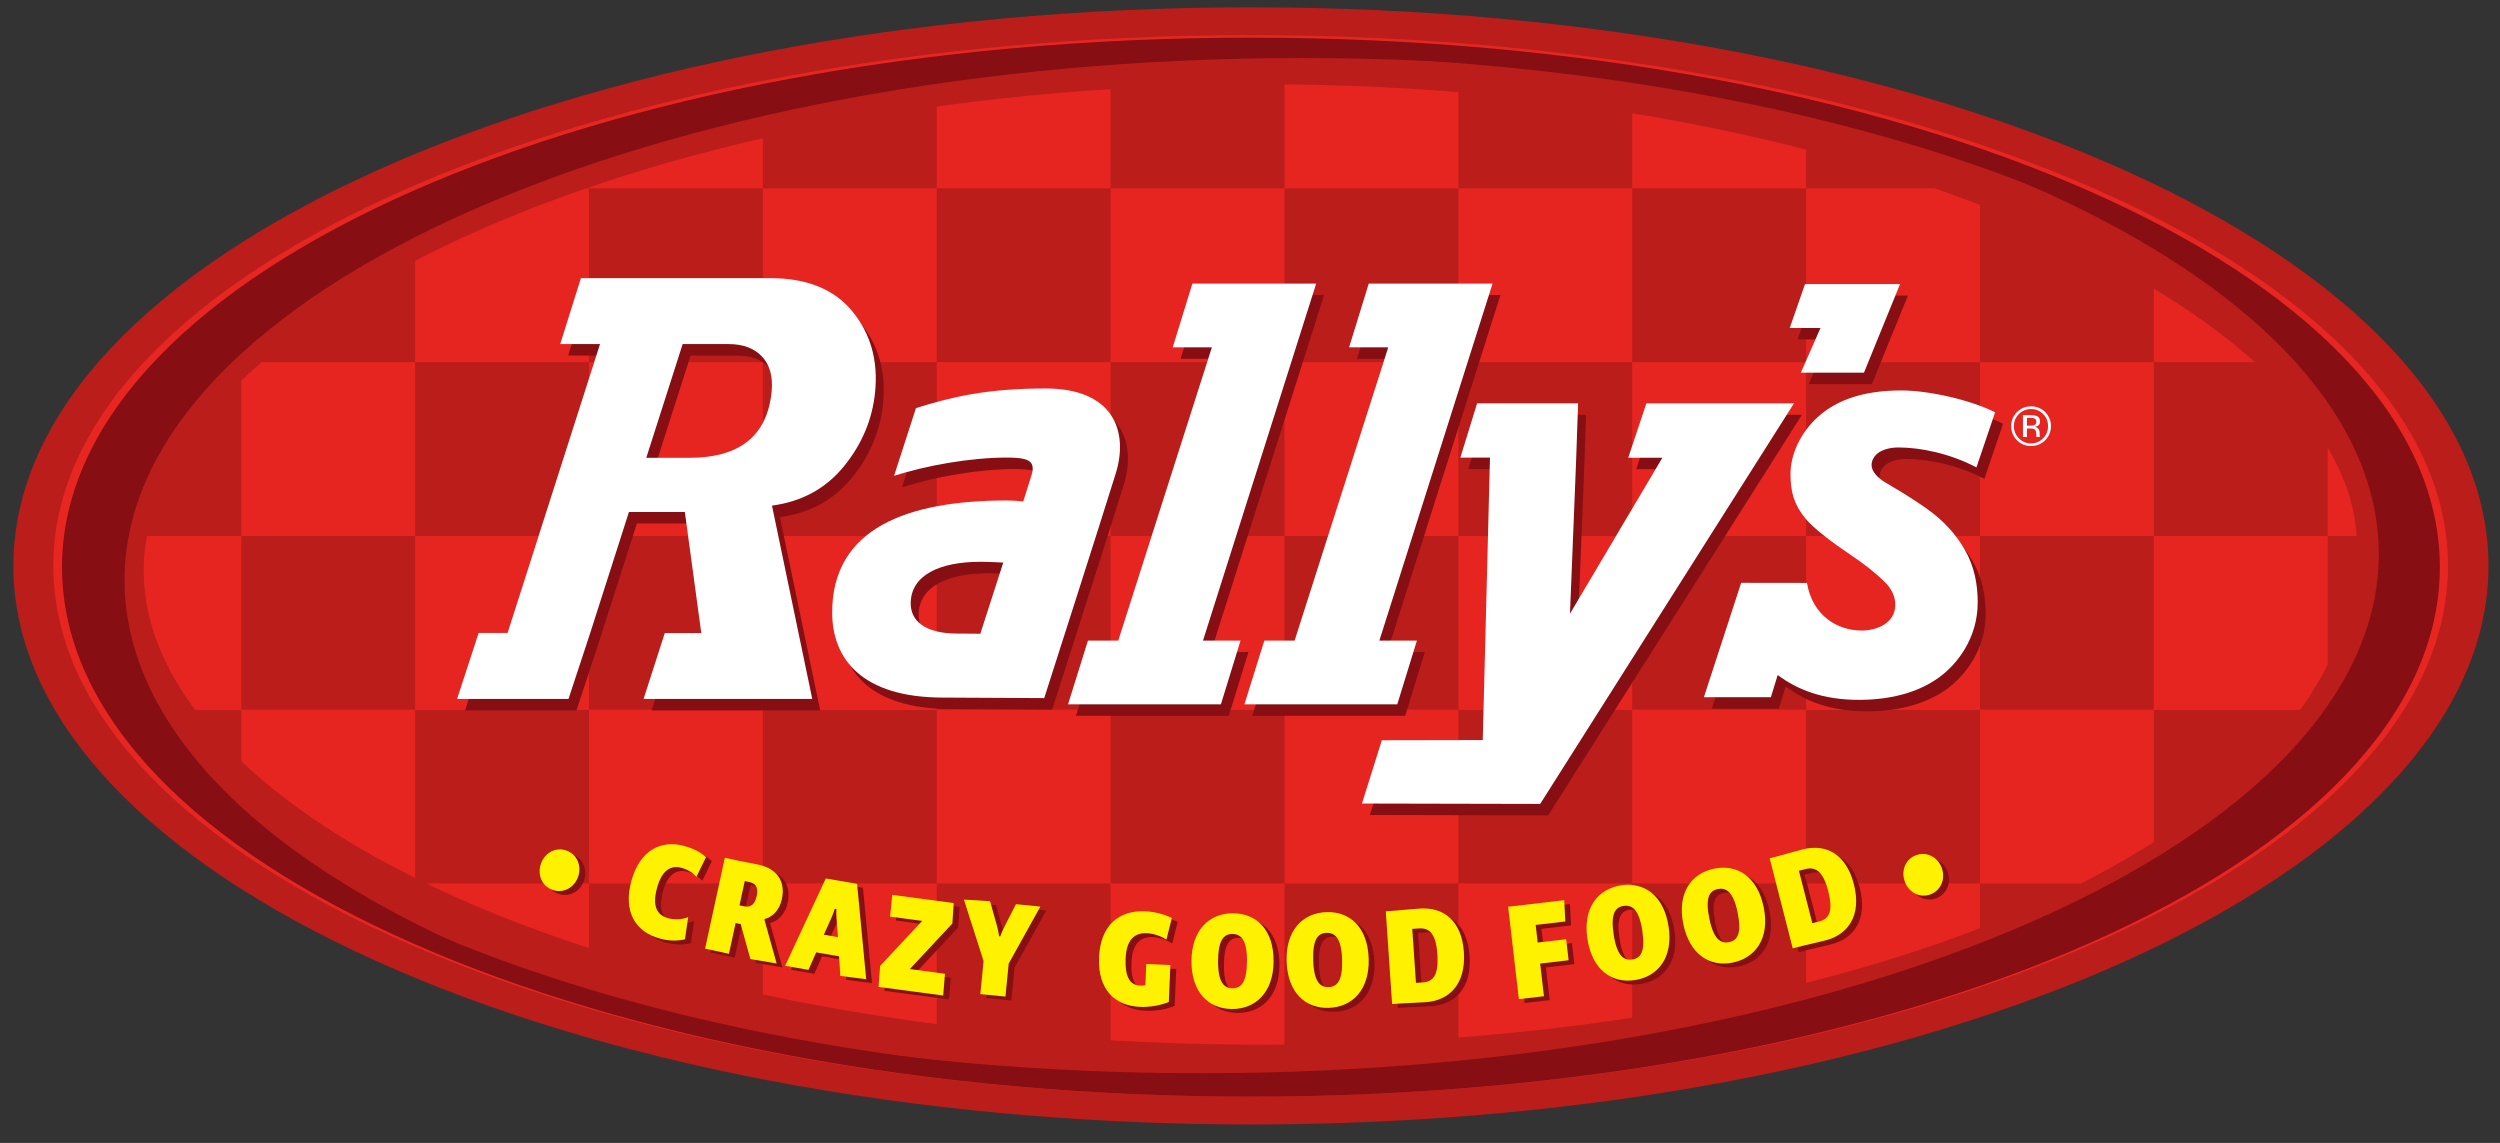
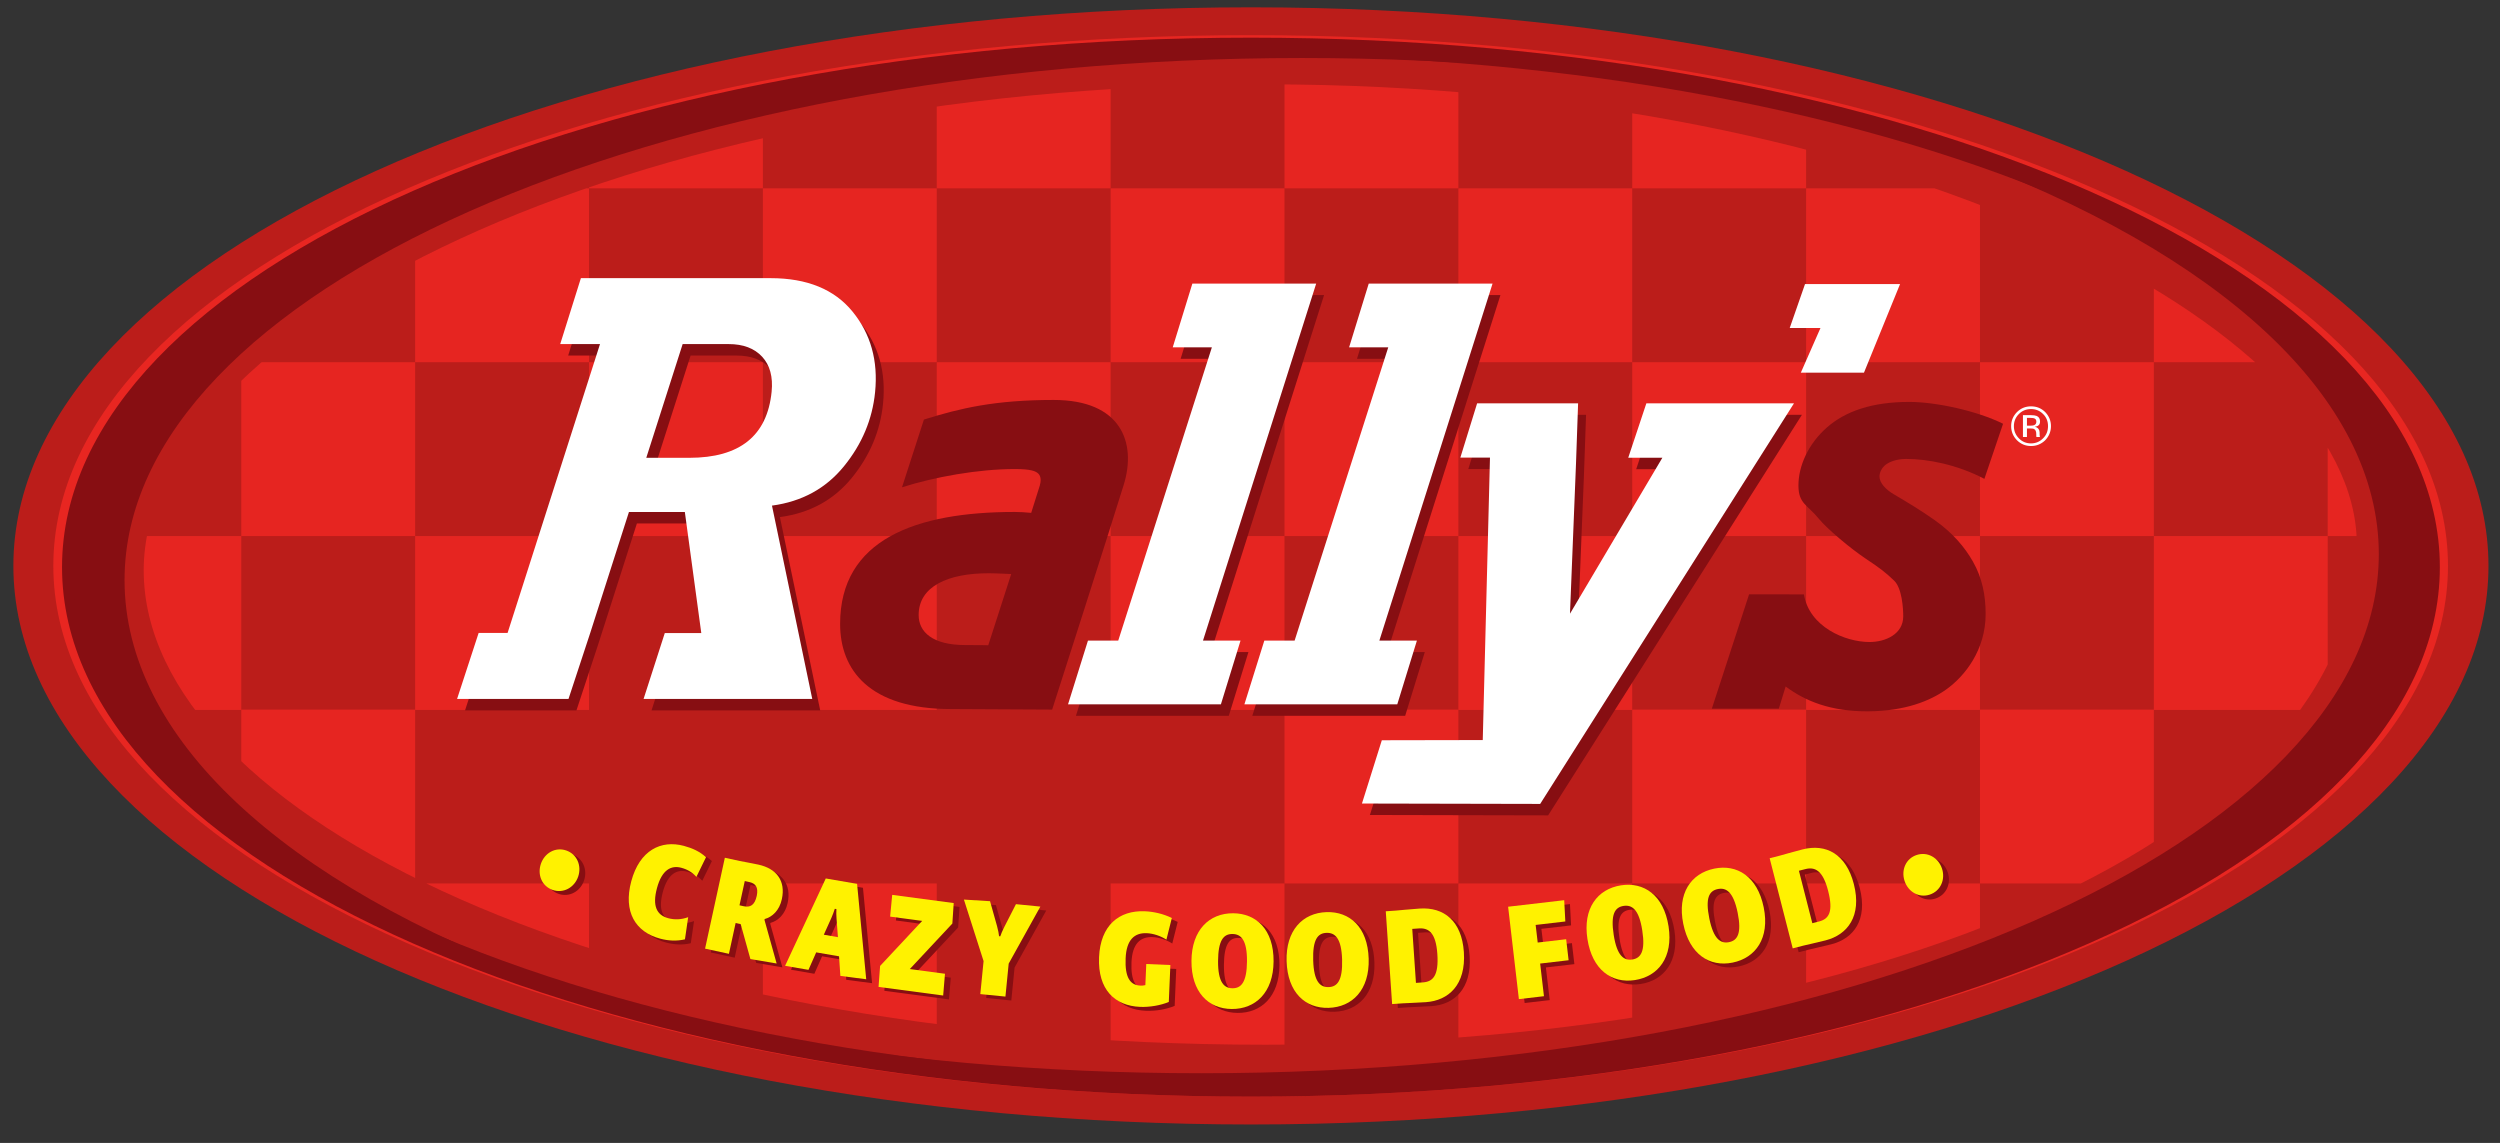
<svg xmlns="http://www.w3.org/2000/svg" xmlns:ns1="http://www.inkscape.org/namespaces/inkscape" xmlns:ns2="http://sodipodi.sourceforge.net/DTD/sodipodi-0.dtd" width="188.901" height="86.36" viewBox="0 0 49.98 22.849" version="1.1" id="svg15189" ns1:version="0.92.2 5c3e80d, 2017-08-06" ns2:docname="Rally's_logo.svg">
  <rect x="0" y="0" width="49.98" height="22.849" fill="#333333" stroke="none" />
  <defs id="defs15183">
    <clipPath id="clipPath2684" clipPathUnits="userSpaceOnUse">
      <path ns1:connector-curvature="0" id="path2682" d="M 0,0 H 792 V 612 H 0 Z" />
    </clipPath>
    <clipPath id="clipPath2664" clipPathUnits="userSpaceOnUse">
      <path ns1:connector-curvature="0" id="path2662" d="M 0,0 H 792 V 612 H 0 Z" />
    </clipPath>
    <clipPath id="clipPath2640" clipPathUnits="userSpaceOnUse">
      <path ns1:connector-curvature="0" id="path2638" d="M 0,0 H 792 V 612 H 0 Z" />
    </clipPath>
    <clipPath id="clipPath2620" clipPathUnits="userSpaceOnUse">
      <path ns1:connector-curvature="0" id="path2618" d="M 0,0 H 792 V 612 H 0 Z" />
    </clipPath>
    <clipPath id="clipPath2584" clipPathUnits="userSpaceOnUse">
      <path ns1:connector-curvature="0" id="path2582" d="M 0,0 H 792 V 612 H 0 Z" />
    </clipPath>
    <clipPath id="clipPath2552" clipPathUnits="userSpaceOnUse">
-       <path ns1:connector-curvature="0" id="path2550" d="M 0,0 H 792 V 612 H 0 Z" />
+       <path ns1:connector-curvature="0" id="path2550" d="M 0,0 V 612 H 0 Z" />
    </clipPath>
    <clipPath id="clipPath2508" clipPathUnits="userSpaceOnUse">
      <path ns1:connector-curvature="0" id="path2506" d="M 0,0 H 792 V 612 H 0 Z" />
    </clipPath>
    <clipPath id="clipPath2476" clipPathUnits="userSpaceOnUse">
      <path ns1:connector-curvature="0" id="path2474" d="M 0,0 H 792 V 612 H 0 Z" />
    </clipPath>
    <clipPath id="clipPath2444" clipPathUnits="userSpaceOnUse">
      <path ns1:connector-curvature="0" id="path2442" d="M 0,0 H 792 V 612 H 0 Z" />
    </clipPath>
    <clipPath id="clipPath2362" clipPathUnits="userSpaceOnUse">
      <path ns1:connector-curvature="0" id="path2360" d="m 17.181,497.101 c 0,-13.836 26.604,-26.871 63.527,-26.871 v 0 c 34.682,0 61.811,12.001 61.811,28.33 v 0 c 0,12.378 -26.351,26.06 -61.811,26.06 v 0 c -36.922,0 -63.527,-14.148 -63.527,-27.519" />
    </clipPath>
    <clipPath id="clipPath2242" clipPathUnits="userSpaceOnUse">
      <path ns1:connector-curvature="0" id="path2240" d="M 0,0 H 792 V 612 H 0 Z" />
    </clipPath>
    <clipPath id="clipPath2210" clipPathUnits="userSpaceOnUse">
      <path ns1:connector-curvature="0" id="path2208" d="M 0,0 H 792 V 612 H 0 Z" />
    </clipPath>
    <clipPath id="clipPath2166" clipPathUnits="userSpaceOnUse">
      <path ns1:connector-curvature="0" id="path2164" d="M 0,0 H 792 V 612 H 0 Z" />
    </clipPath>
    <clipPath id="clipPath2134" clipPathUnits="userSpaceOnUse">
      <path ns1:connector-curvature="0" id="path2132" d="M 0,0 H 792 V 612 H 0 Z" />
    </clipPath>
    <clipPath id="clipPath2102" clipPathUnits="userSpaceOnUse">
      <path ns1:connector-curvature="0" id="path2100" d="M 0,0 H 792 V 612 H 0 Z" />
    </clipPath>
    <clipPath id="clipPath2020" clipPathUnits="userSpaceOnUse">
      <path ns1:connector-curvature="0" id="path2018" d="m 17.181,566.318 c 0,-13.836 26.604,-26.871 63.527,-26.871 v 0 c 34.682,0 61.811,12.001 61.811,28.331 v 0 c 0,12.377 -26.351,26.059 -61.811,26.059 v 0 c -36.922,0 -63.527,-14.148 -63.527,-27.519" />
    </clipPath>
    <clipPath id="clipPath1984" clipPathUnits="userSpaceOnUse">
      <path ns1:connector-curvature="0" id="path1982" d="M 0,0 H 792 V 612 H 0 Z" />
    </clipPath>
    <clipPath id="clipPath2684-5" clipPathUnits="userSpaceOnUse">
-       <path ns1:connector-curvature="0" id="path2682-1" d="M 0,0 H 792 V 612 H 0 Z" />
-     </clipPath>
+       </clipPath>
    <clipPath id="clipPath2664-4" clipPathUnits="userSpaceOnUse">
      <path ns1:connector-curvature="0" id="path2662-0" d="M 0,0 H 792 V 612 H 0 Z" />
    </clipPath>
    <clipPath id="clipPath2640-0" clipPathUnits="userSpaceOnUse">
      <path ns1:connector-curvature="0" id="path2638-2" d="M 0,0 H 792 V 612 H 0 Z" />
    </clipPath>
    <clipPath id="clipPath2620-8" clipPathUnits="userSpaceOnUse">
      <path ns1:connector-curvature="0" id="path2618-7" d="M 0,0 H 792 V 612 H 0 Z" />
    </clipPath>
    <clipPath id="clipPath2584-2" clipPathUnits="userSpaceOnUse">
      <path ns1:connector-curvature="0" id="path2582-9" d="M 0,0 H 792 V 612 H 0 Z" />
    </clipPath>
    <clipPath id="clipPath2552-1" clipPathUnits="userSpaceOnUse">
      <path ns1:connector-curvature="0" id="path2550-8" d="M 0,0 H 792 V 612 H 0 Z" />
    </clipPath>
    <clipPath id="clipPath2508-0" clipPathUnits="userSpaceOnUse">
      <path ns1:connector-curvature="0" id="path2506-2" d="M 0,0 H 792 V 612 H 0 Z" />
    </clipPath>
    <clipPath id="clipPath2476-0" clipPathUnits="userSpaceOnUse">
      <path ns1:connector-curvature="0" id="path2474-3" d="M 0,0 H 792 V 612 H 0 Z" />
    </clipPath>
    <clipPath id="clipPath2444-7" clipPathUnits="userSpaceOnUse">
      <path ns1:connector-curvature="0" id="path2442-9" d="M 0,0 H 792 V 612 H 0 Z" />
    </clipPath>
    <clipPath id="clipPath2362-6" clipPathUnits="userSpaceOnUse">
      <path ns1:connector-curvature="0" id="path2360-7" d="m 17.181,497.101 c 0,-13.836 26.604,-26.871 63.527,-26.871 v 0 c 34.682,0 61.811,12.001 61.811,28.33 v 0 c 0,12.378 -26.351,26.06 -61.811,26.06 v 0 c -36.922,0 -63.527,-14.148 -63.527,-27.519" />
    </clipPath>
    <clipPath id="clipPath2242-5" clipPathUnits="userSpaceOnUse">
      <path ns1:connector-curvature="0" id="path2240-5" d="M 0,0 H 792 V 612 H 0 Z" />
    </clipPath>
    <clipPath id="clipPath2210-1" clipPathUnits="userSpaceOnUse">
      <path ns1:connector-curvature="0" id="path2208-4" d="M 0,0 H 792 V 612 H 0 Z" />
    </clipPath>
    <clipPath id="clipPath2166-8" clipPathUnits="userSpaceOnUse">
      <path ns1:connector-curvature="0" id="path2164-6" d="M 0,0 H 792 V 612 H 0 Z" />
    </clipPath>
    <clipPath id="clipPath2134-6" clipPathUnits="userSpaceOnUse">
      <path ns1:connector-curvature="0" id="path2132-9" d="M 0,0 H 792 V 612 H 0 Z" />
    </clipPath>
    <clipPath id="clipPath2102-9" clipPathUnits="userSpaceOnUse">
      <path ns1:connector-curvature="0" id="path2100-8" d="M 0,0 H 792 V 612 H 0 Z" />
    </clipPath>
    <clipPath id="clipPath2020-5" clipPathUnits="userSpaceOnUse">
      <path ns1:connector-curvature="0" id="path2018-8" d="m 17.181,566.318 c 0,-13.836 26.604,-26.871 63.527,-26.871 v 0 c 34.682,0 61.811,12.001 61.811,28.331 v 0 c 0,12.377 -26.351,26.059 -61.811,26.059 v 0 c -36.922,0 -63.527,-14.148 -63.527,-27.519" />
    </clipPath>
    <clipPath id="clipPath1984-4" clipPathUnits="userSpaceOnUse">
      <path ns1:connector-curvature="0" id="path1982-6" d="M 0,0 H 792 V 612 H 0 Z" />
    </clipPath>
  </defs>
  <ns2:namedview id="base" pagecolor="#ffffff" bordercolor="#666666" borderopacity="1.0" ns1:pageopacity="0.0" ns1:pageshadow="2" ns1:zoom="3.0172704" ns1:cx="118.30757" ns1:cy="94.953373" ns1:document-units="mm" ns1:current-layer="g2238" showgrid="false" fit-margin-top="0" fit-margin-left="0" fit-margin-right="0" fit-margin-bottom="0" units="px" ns1:window-width="1440" ns1:window-height="855" ns1:window-x="0" ns1:window-y="1" ns1:window-maximized="1" />
  <g ns1:label="Layer 1" ns1:groupmode="layer" id="layer1" transform="translate(-104.441,-259.726)">
    <g id="g17596" transform="translate(0.265,-0.265)">
      <g transform="matrix(0.353,0,0,-0.353,100.984,446.868)" id="g2236">
        <g clip-path="url(#clipPath2242-5)" id="g2238">
          <g transform="translate(149.976,497.348)" id="g2328">
            <path ns1:connector-curvature="0" id="path2330" style="fill:#bb1d1a;fill-opacity:1;fill-rule:nonzero;stroke:none" d="m 0,0 c 0,-17.471 -31.378,-31.635 -70.087,-31.635 -38.709,0 -70.089,14.164 -70.089,31.635 0,17.469 31.38,31.635 70.089,31.635 C -31.378,31.635 0,17.469 0,0" />
          </g>
          <g transform="translate(147.19,497.348)" id="g2332">
            <path ns1:connector-curvature="0" id="path2334" style="fill:#bb1d1a;fill-opacity:1;fill-rule:nonzero;stroke:none" d="m 0,0 c 0,-16.33 -30.139,-29.564 -67.317,-29.564 -37.179,0 -67.318,13.234 -67.318,29.564 0,16.326 30.139,29.565 67.318,29.565 C -30.139,29.565 0,16.326 0,0" />
          </g>
          <g transform="translate(147.19,497.348)" id="g2336">
            <path ns1:connector-curvature="0" id="path2338" style="fill:none;stroke:#e82621;stroke-width:0.985;stroke-linecap:butt;stroke-linejoin:miter;stroke-miterlimit:10;stroke-dasharray:none;stroke-opacity:1" d="m 0,0 c 0,-16.33 -30.139,-29.564 -67.317,-29.564 -37.179,0 -67.318,13.234 -67.318,29.564 0,16.326 30.139,29.565 67.318,29.565 C -30.139,29.565 0,16.326 0,0 Z" />
          </g>
          <g transform="translate(146.729,497.348)" id="g2340">
            <path ns1:connector-curvature="0" id="path2342" style="fill:#bb1d1a;fill-opacity:1;fill-rule:nonzero;stroke:none" d="m 0,0 c 0,-16.33 -29.926,-29.564 -66.84,-29.564 -36.916,0 -66.841,13.234 -66.841,29.564 0,16.326 29.925,29.565 66.841,29.565 C -29.926,29.565 0,16.326 0,0" />
          </g>
          <g transform="translate(146.729,497.277)" id="g2344">
            <path ns1:connector-curvature="0" id="path2346" style="fill:#bb1d1a;fill-opacity:1;fill-rule:nonzero;stroke:none" d="m 0,0 c 0,-16.292 -29.926,-29.494 -66.84,-29.494 -36.916,0 -66.841,13.202 -66.841,29.494 0,16.287 29.925,29.495 66.841,29.495 C -29.926,29.495 0,16.287 0,0" />
          </g>
          <g transform="translate(146.729,497.277)" id="g2348">
            <path ns1:connector-curvature="0" id="path2350" style="fill:none;stroke:#870e12;stroke-width:0.985;stroke-linecap:butt;stroke-linejoin:miter;stroke-miterlimit:10;stroke-dasharray:none;stroke-opacity:1" d="m 0,0 c 0,-16.292 -29.926,-29.494 -66.84,-29.494 -36.916,0 -66.841,13.202 -66.841,29.494 0,16.287 29.925,29.495 66.841,29.495 C -29.926,29.495 0,16.287 0,0 Z" />
          </g>
          <g transform="translate(139.334,510.767)" id="g2352">
            <path ns1:connector-curvature="0" id="path2354" style="fill:#870e12;fill-opacity:1;fill-rule:nonzero;stroke:none" d="M 0,0 C -4.666,3.984 -11.47,7.506 -19.676,10.184 L -19.772,9.905 C -4.391,4.288 4.431,-3.969 4.431,-12.75 c 0,-16.212 -29.919,-29.402 -66.693,-29.402 -9.032,0 -17.792,0.784 -26.037,2.329 l -0.058,-0.29 c 9.024,-1.888 18.704,-2.846 28.769,-2.846 36.937,0 66.988,13.219 66.988,29.468 C 7.4,-8.732 4.911,-4.193 0,0" />
          </g>
        </g>
      </g>
      <g transform="matrix(0.353,0,0,-0.353,100.984,446.868)" id="g2356">
        <g clip-path="url(#clipPath2362-6)" id="g2358">
          <path ns1:connector-curvature="0" id="path2364" style="fill:#e62521;fill-opacity:1;fill-rule:nonzero;stroke:none" d="m 32.554,518.732 h -9.847 v 9.847 h 9.847 z" />
          <path ns1:connector-curvature="0" id="path2366" style="fill:#e62521;fill-opacity:1;fill-rule:nonzero;stroke:none" d="m 52.248,518.732 h -9.847 v 9.847 h 9.847 z" />
          <path ns1:connector-curvature="0" id="path2368" style="fill:#e62521;fill-opacity:1;fill-rule:nonzero;stroke:none" d="m 71.942,518.732 h -9.847 v 9.847 h 9.847 z" />
          <path ns1:connector-curvature="0" id="path2370" style="fill:#e62521;fill-opacity:1;fill-rule:nonzero;stroke:none" d="m 91.636,518.732 h -9.847 v 9.847 h 9.847 z" />
          <path ns1:connector-curvature="0" id="path2372" style="fill:#e62521;fill-opacity:1;fill-rule:nonzero;stroke:none" d="m 111.33,518.732 h -9.847 v 9.847 h 9.847 z" />
          <path ns1:connector-curvature="0" id="path2374" style="fill:#e62521;fill-opacity:1;fill-rule:nonzero;stroke:none" d="m 130.982,518.732 h -9.847 v 9.847 h 9.847 z" />
          <path ns1:connector-curvature="0" id="path2376" style="fill:#e62521;fill-opacity:1;fill-rule:nonzero;stroke:none" d="m 42.401,508.885 h -9.847 v 9.847 h 9.847 z" />
          <path ns1:connector-curvature="0" id="path2378" style="fill:#e62521;fill-opacity:1;fill-rule:nonzero;stroke:none" d="m 62.095,508.885 h -9.847 v 9.847 h 9.847 z" />
          <path ns1:connector-curvature="0" id="path2380" style="fill:#e62521;fill-opacity:1;fill-rule:nonzero;stroke:none" d="m 81.789,508.885 h -9.847 v 9.847 h 9.847 z" />
          <path ns1:connector-curvature="0" id="path2382" style="fill:#e62521;fill-opacity:1;fill-rule:nonzero;stroke:none" d="m 101.483,508.885 h -9.847 v 9.847 h 9.847 z" />
          <path ns1:connector-curvature="0" id="path2384" style="fill:#e62521;fill-opacity:1;fill-rule:nonzero;stroke:none" d="m 121.177,508.885 h -9.847 v 9.847 h 9.847 z" />
          <path ns1:connector-curvature="0" id="path2386" style="fill:#e62521;fill-opacity:1;fill-rule:nonzero;stroke:none" d="m 32.554,499.038 h -9.847 v 9.847 h 9.847 z" />
          <path ns1:connector-curvature="0" id="path2388" style="fill:#e62521;fill-opacity:1;fill-rule:nonzero;stroke:none" d="m 52.248,499.038 h -9.847 v 9.847 h 9.847 z" />
          <path ns1:connector-curvature="0" id="path2390" style="fill:#e62521;fill-opacity:1;fill-rule:nonzero;stroke:none" d="m 71.942,499.038 h -9.847 v 9.847 h 9.847 z" />
          <path ns1:connector-curvature="0" id="path2392" style="fill:#e62521;fill-opacity:1;fill-rule:nonzero;stroke:none" d="m 91.636,499.038 h -9.847 v 9.847 h 9.847 z" />
          <path ns1:connector-curvature="0" id="path2394" style="fill:#e62521;fill-opacity:1;fill-rule:nonzero;stroke:none" d="m 111.33,499.038 h -9.847 v 9.847 h 9.847 z" />
          <path ns1:connector-curvature="0" id="path2396" style="fill:#e62521;fill-opacity:1;fill-rule:nonzero;stroke:none" d="m 42.401,489.191 h -9.847 v 9.847 h 9.847 z" />
          <path ns1:connector-curvature="0" id="path2398" style="fill:#e62521;fill-opacity:1;fill-rule:nonzero;stroke:none" d="M 22.707,489.191 H 12.86 v 9.847 h 9.847 z" />
          <path ns1:connector-curvature="0" id="path2400" style="fill:#e62521;fill-opacity:1;fill-rule:nonzero;stroke:none" d="m 62.095,489.191 h -9.847 v 9.847 h 9.847 z" />
          <path ns1:connector-curvature="0" id="path2402" style="fill:#e62521;fill-opacity:1;fill-rule:nonzero;stroke:none" d="m 81.789,489.191 h -9.847 v 9.847 h 9.847 z" />
          <path ns1:connector-curvature="0" id="path2404" style="fill:#e62521;fill-opacity:1;fill-rule:nonzero;stroke:none" d="m 101.483,489.191 h -9.847 v 9.847 h 9.847 z" />
          <path ns1:connector-curvature="0" id="path2406" style="fill:#e62521;fill-opacity:1;fill-rule:nonzero;stroke:none" d="m 121.177,489.191 h -9.847 v 9.847 h 9.847 z" />
          <path ns1:connector-curvature="0" id="path2408" style="fill:#e62521;fill-opacity:1;fill-rule:nonzero;stroke:none" d="m 140.871,508.885 h -9.847 v 9.847 h 9.847 z" />
          <path ns1:connector-curvature="0" id="path2410" style="fill:#e62521;fill-opacity:1;fill-rule:nonzero;stroke:none" d="m 140.871,489.191 h -9.847 v 9.847 h 9.847 z" />
          <path ns1:connector-curvature="0" id="path2412" style="fill:#e62521;fill-opacity:1;fill-rule:nonzero;stroke:none" d="m 32.554,479.364 h -9.847 v 9.847 h 9.847 z" />
-           <path ns1:connector-curvature="0" id="path2414" style="fill:#e62521;fill-opacity:1;fill-rule:nonzero;stroke:none" d="m 52.248,479.364 h -9.847 v 9.847 h 9.847 z" />
-           <path ns1:connector-curvature="0" id="path2416" style="fill:#e62521;fill-opacity:1;fill-rule:nonzero;stroke:none" d="m 71.942,479.364 h -9.847 v 9.847 h 9.847 z" />
          <path ns1:connector-curvature="0" id="path2418" style="fill:#e62521;fill-opacity:1;fill-rule:nonzero;stroke:none" d="m 91.636,479.364 h -9.847 v 9.847 h 9.847 z" />
          <path ns1:connector-curvature="0" id="path2420" style="fill:#e62521;fill-opacity:1;fill-rule:nonzero;stroke:none" d="m 111.33,479.364 h -9.847 v 9.847 h 9.847 z" />
          <path ns1:connector-curvature="0" id="path2422" style="fill:#e62521;fill-opacity:1;fill-rule:nonzero;stroke:none" d="m 42.401,469.517 h -9.847 v 9.847 h 9.847 z" />
          <path ns1:connector-curvature="0" id="path2424" style="fill:#e62521;fill-opacity:1;fill-rule:nonzero;stroke:none" d="m 62.095,469.517 h -9.847 v 9.847 h 9.847 z" />
          <path ns1:connector-curvature="0" id="path2426" style="fill:#e62521;fill-opacity:1;fill-rule:nonzero;stroke:none" d="m 81.789,469.517 h -9.847 v 9.847 h 9.847 z" />
          <path ns1:connector-curvature="0" id="path2428" style="fill:#e62521;fill-opacity:1;fill-rule:nonzero;stroke:none" d="m 101.483,469.517 h -9.847 v 9.847 h 9.847 z" />
          <path ns1:connector-curvature="0" id="path2430" style="fill:#e62521;fill-opacity:1;fill-rule:nonzero;stroke:none" d="m 121.177,469.517 h -9.847 v 9.847 h 9.847 z" />
          <path ns1:connector-curvature="0" id="path2432" style="fill:#e62521;fill-opacity:1;fill-rule:nonzero;stroke:none" d="m 131.024,499.038 h -9.847 v 9.847 h 9.847 z" />
          <path ns1:connector-curvature="0" id="path2434" style="fill:#e62521;fill-opacity:1;fill-rule:nonzero;stroke:none" d="m 150.717,499.038 h -9.847 v 9.847 h 9.847 z" />
          <path ns1:connector-curvature="0" id="path2436" style="fill:#e62521;fill-opacity:1;fill-rule:nonzero;stroke:none" d="m 131.024,479.364 h -9.847 v 9.847 h 9.847 z" />
        </g>
      </g>
      <g transform="matrix(0.353,0,0,-0.353,100.984,446.868)" id="g2438">
        <g clip-path="url(#clipPath2444-7)" id="g2440">
          <g transform="translate(80.115,526.92)" id="g2446">
            <path ns1:connector-curvature="0" id="path2448" style="fill:#870e12;fill-opacity:1;fill-rule:nonzero;stroke:none" d="m 0,0 c -36.938,0 -66.988,-13.294 -66.988,-29.635 0,-4.786 2.489,-9.351 7.4,-13.568 4.666,-4.006 11.47,-7.548 19.676,-10.242 l 0.097,0.279 c -15.382,5.649 -24.204,13.954 -24.204,22.785 0,16.306 29.919,29.572 66.693,29.572 9.031,0 17.791,-0.789 26.037,-2.343 l 0.058,0.29 C 19.745,-0.963 10.066,0 0,0" />
          </g>
          <g transform="translate(40.68,478.773)" id="g2450">
            <path ns1:connector-curvature="0" id="path2452" style="fill:#870e12;fill-opacity:1;fill-rule:nonzero;stroke:none" d="M 0,0 C -0.615,0.209 -0.882,0.862 -0.673,1.477 -0.465,2.091 0.146,2.447 0.76,2.238 1.374,2.029 1.649,1.373 1.44,0.758 1.232,0.144 0.614,-0.209 0,0" />
          </g>
          <g transform="translate(46.768,476.015)" id="g2454">
            <path ns1:connector-curvature="0" id="path2456" style="fill:#870e12;fill-opacity:1;fill-rule:nonzero;stroke:none" d="M 0,0 C -1.403,0.375 -2.106,1.515 -1.643,3.246 -1.171,5.015 0.05,5.6 1.333,5.258 1.818,5.128 2.231,4.938 2.593,4.617 L 2.047,3.499 C 1.818,3.752 1.551,3.92 1.193,4.015 0.626,4.167 0.095,3.917 -0.188,2.857 -0.457,1.85 -0.203,1.334 0.454,1.159 0.827,1.059 1.2,1.079 1.581,1.217 L 1.398,-0.037 C 0.937,-0.146 0.463,-0.123 0,0" />
          </g>
          <g transform="translate(51.868,474.863)" id="g2458">
            <path ns1:connector-curvature="0" id="path2460" style="fill:#870e12;fill-opacity:1;fill-rule:nonzero;stroke:none" d="M 0,0 -0.55,1.977 -0.837,2.04 -1.216,0.296 -2.567,0.59 -1.447,5.737 -0.602,5.553 C -0.511,5.533 0.12,5.42 0.452,5.348 1.486,5.122 2.006,4.424 1.781,3.39 1.643,2.757 1.246,2.385 0.809,2.266 L 0.798,2.213 1.486,-0.252 Z M -0.055,4.359 -0.319,4.417 -0.618,3.043 -0.369,2.989 C -0.022,2.914 0.242,3.038 0.359,3.574 0.47,4.087 0.269,4.289 -0.055,4.359" />
          </g>
          <g transform="translate(56.969,473.905)" id="g2462">
            <path ns1:connector-curvature="0" id="path2464" style="fill:#870e12;fill-opacity:1;fill-rule:nonzero;stroke:none" d="M 0,0 -0.075,1.11 -1.368,1.333 -1.806,0.343 -3.13,0.572 -0.827,5.519 0.947,5.213 1.464,-0.19 Z M -0.216,3.243 C -0.229,3.441 -0.238,3.615 -0.225,3.785 L -0.316,3.801 C -0.368,3.637 -0.427,3.475 -0.506,3.293 l -0.431,-0.96 0.798,-0.138 z" />
          </g>
        </g>
      </g>
      <g transform="matrix(0.353,0,0,-0.353,121.856,279.799)" id="g2466">
        <path ns1:connector-curvature="0" id="path2468" style="fill:#870e12;fill-opacity:1;fill-rule:nonzero;stroke:none" d="M 0,0 0.088,1.188 2.47,3.738 0.656,3.981 0.773,5.212 4.257,4.747 4.18,3.589 1.771,1.011 3.762,0.745 3.66,-0.488 Z" />
      </g>
      <g transform="matrix(0.353,0,0,-0.353,100.984,446.868)" id="g2470">
        <g clip-path="url(#clipPath2476-0)" id="g2472">
          <g transform="translate(66.503,474.602)" id="g2478">
            <path ns1:connector-curvature="0" id="path2480" style="fill:#870e12;fill-opacity:1;fill-rule:nonzero;stroke:none" d="m 0,0 -0.185,-1.868 -1.422,0.141 0.185,1.868 -1.114,3.485 1.481,-0.092 0.395,-1.412 c 0.069,-0.248 0.098,-0.421 0.115,-0.57 l 0.069,-0.007 c 0.045,0.142 0.116,0.306 0.231,0.536 L 0.41,3.366 1.794,3.229 Z" />
          </g>
          <g transform="translate(73.942,472.151)" id="g2482">
            <path ns1:connector-curvature="0" id="path2484" style="fill:#870e12;fill-opacity:1;fill-rule:nonzero;stroke:none" d="M 0,0 C -1.42,0.06 -2.401,0.968 -2.323,2.812 -2.246,4.618 -1.189,5.477 0.269,5.415 0.771,5.394 1.322,5.27 1.799,5.033 L 1.492,3.809 C 1.183,4.008 0.764,4.157 0.379,4.174 -0.316,4.203 -0.773,3.805 -0.818,2.748 -0.864,1.668 -0.558,1.23 0.005,1.206 0.105,1.201 0.191,1.205 0.3,1.232 L 0.351,2.428 1.717,2.37 1.627,0.279 C 1.179,0.089 0.548,-0.023 0,0" />
          </g>
          <g transform="translate(79.137,472.031)" id="g2486">
            <path ns1:connector-curvature="0" id="path2488" style="fill:#870e12;fill-opacity:1;fill-rule:nonzero;stroke:none" d="M 0,0 C -1.336,0.009 -2.295,0.965 -2.284,2.727 -2.272,4.472 -1.277,5.431 0.083,5.422 1.381,5.413 2.379,4.503 2.367,2.696 2.354,0.919 1.329,-0.009 0,0 M 0.039,1.174 C 0.518,1.171 0.852,1.493 0.86,2.705 0.868,3.91 0.523,4.245 0.036,4.248 -0.466,4.252 -0.77,3.898 -0.778,2.716 -0.786,1.511 -0.44,1.177 0.039,1.174" />
          </g>
          <g transform="translate(84.618,472.096)" id="g2490">
            <path ns1:connector-curvature="0" id="path2492" style="fill:#870e12;fill-opacity:1;fill-rule:nonzero;stroke:none" d="M 0,0 C -1.335,-0.04 -2.329,0.88 -2.382,2.64 -2.436,4.385 -1.476,5.38 -0.117,5.422 1.179,5.461 2.21,4.588 2.265,2.781 2.319,1.005 1.328,0.04 0,0 M -0.005,1.174 C 0.474,1.189 0.796,1.524 0.76,2.736 0.723,3.94 0.366,4.261 -0.121,4.247 -0.623,4.231 -0.913,3.867 -0.877,2.686 -0.84,1.481 -0.483,1.16 -0.005,1.174" />
          </g>
          <g transform="translate(90.121,472.416)" id="g2494">
            <path ns1:connector-curvature="0" id="path2496" style="fill:#870e12;fill-opacity:1;fill-rule:nonzero;stroke:none" d="m 0,0 c -0.323,-0.022 -1.296,-0.065 -1.296,-0.065 l -0.616,-0.042 -0.356,5.255 0.585,0.04 C -1.59,5.194 -0.921,5.263 -0.352,5.301 1.02,5.394 2.033,4.604 2.153,2.839 2.279,0.975 1.279,0.087 0,0 M -0.392,4.176 -0.769,4.151 -0.562,1.092 -0.169,1.118 C 0.417,1.158 0.733,1.52 0.651,2.73 0.571,3.909 0.179,4.215 -0.392,4.176" />
          </g>
        </g>
      </g>
      <g transform="matrix(0.353,0,0,-0.353,135.585,278.491)" id="g2498">
        <path ns1:connector-curvature="0" id="path2500" style="fill:#870e12;fill-opacity:1;fill-rule:nonzero;stroke:none" d="m 0,0 -1.681,-0.196 0.117,-0.997 1.611,0.188 0.139,-1.19 -1.612,-0.187 0.216,-1.85 -1.42,-0.165 -0.609,5.233 3.176,0.37 z" />
      </g>
      <g transform="matrix(0.353,0,0,-0.353,100.984,446.868)" id="g2502">
        <g clip-path="url(#clipPath2508-0)" id="g2504">
          <g transform="translate(101.969,473.67)" id="g2510">
            <path ns1:connector-curvature="0" id="path2512" style="fill:#870e12;fill-opacity:1;fill-rule:nonzero;stroke:none" d="M 0,0 C -1.32,-0.206 -2.421,0.584 -2.693,2.325 -2.962,4.05 -2.134,5.156 -0.791,5.366 0.492,5.566 1.623,4.828 1.903,3.041 2.177,1.286 1.313,0.205 0,0 M -0.15,1.165 C 0.323,1.239 0.601,1.611 0.414,2.809 0.228,4 -0.167,4.275 -0.648,4.2 -1.144,4.122 -1.387,3.725 -1.204,2.557 -1.019,1.366 -0.624,1.092 -0.15,1.165" />
          </g>
          <g transform="translate(107.501,474.66)" id="g2514">
            <path ns1:connector-curvature="0" id="path2516" style="fill:#870e12;fill-opacity:1;fill-rule:nonzero;stroke:none" d="M 0,0 C -1.309,-0.266 -2.445,0.472 -2.796,2.198 -3.144,3.909 -2.367,5.053 -1.035,5.323 0.237,5.582 1.401,4.897 1.761,3.125 2.115,1.384 1.302,0.265 0,0 m -0.204,1.157 c 0.47,0.095 0.731,0.479 0.49,1.668 -0.241,1.181 -0.648,1.437 -1.125,1.34 -0.492,-0.1 -0.716,-0.508 -0.481,-1.666 0.24,-1.181 0.647,-1.438 1.116,-1.342" />
          </g>
          <g transform="translate(112.769,475.921)" id="g2518">
            <path ns1:connector-curvature="0" id="path2520" style="fill:#870e12;fill-opacity:1;fill-rule:nonzero;stroke:none" d="M 0,0 C -0.314,-0.081 -1.262,-0.3 -1.262,-0.3 L -1.861,-0.454 -3.17,4.65 -2.601,4.796 C -2.512,4.819 -1.866,5.008 -1.313,5.15 0.019,5.492 1.16,4.899 1.6,3.185 2.064,1.375 1.243,0.318 0,0 M -1.146,4.036 -1.513,3.942 -0.751,0.971 -0.37,1.069 c 0.569,0.146 0.814,0.56 0.512,1.735 -0.293,1.145 -0.735,1.374 -1.288,1.232" />
          </g>
          <g transform="translate(118.662,478.51)" id="g2522">
            <path ns1:connector-curvature="0" id="path2524" style="fill:#870e12;fill-opacity:1;fill-rule:nonzero;stroke:none" d="m 0,0 c -0.616,-0.202 -1.223,0.159 -1.426,0.775 -0.203,0.616 0.071,1.268 0.687,1.47 C -0.123,2.448 0.492,2.089 0.694,1.473 0.897,0.857 0.616,0.203 0,0" />
          </g>
          <g transform="translate(40.347,478.994)" id="g2526">
            <path ns1:connector-curvature="0" id="path2528" style="fill:#fff200;fill-opacity:1;fill-rule:nonzero;stroke:none" d="M 0,0 C -0.614,0.209 -0.881,0.862 -0.673,1.477 -0.464,2.091 0.146,2.447 0.761,2.238 1.375,2.029 1.649,1.373 1.441,0.758 1.232,0.144 0.614,-0.209 0,0" />
          </g>
          <g transform="translate(46.436,476.236)" id="g2530">
            <path ns1:connector-curvature="0" id="path2532" style="fill:#fff200;fill-opacity:1;fill-rule:nonzero;stroke:none" d="M 0,0 C -1.403,0.375 -2.106,1.514 -1.643,3.246 -1.171,5.015 0.049,5.6 1.333,5.257 1.818,5.128 2.231,4.937 2.593,4.617 L 2.047,3.499 C 1.819,3.752 1.551,3.919 1.193,4.015 0.626,4.167 0.095,3.917 -0.188,2.857 -0.457,1.85 -0.203,1.334 0.454,1.158 0.827,1.059 1.2,1.079 1.581,1.217 L 1.398,-0.038 C 0.936,-0.146 0.463,-0.124 0,0" />
          </g>
          <g transform="translate(51.541,475.082)" id="g2534">
            <path ns1:connector-curvature="0" id="path2536" style="fill:#fff200;fill-opacity:1;fill-rule:nonzero;stroke:none" d="M 0,0 -0.55,1.977 -0.837,2.04 -1.216,0.296 -2.567,0.59 -1.447,5.737 -0.602,5.553 C -0.511,5.534 0.12,5.42 0.452,5.348 1.486,5.122 2.006,4.425 1.781,3.391 1.643,2.757 1.246,2.385 0.809,2.266 L 0.798,2.214 1.486,-0.252 Z M -0.055,4.359 -0.319,4.417 -0.618,3.043 -0.369,2.989 C -0.022,2.914 0.242,3.038 0.359,3.574 0.47,4.087 0.269,4.289 -0.055,4.359" />
          </g>
          <g transform="translate(56.636,474.127)" id="g2538">
            <path ns1:connector-curvature="0" id="path2540" style="fill:#fff200;fill-opacity:1;fill-rule:nonzero;stroke:none" d="M 0,0 -0.075,1.11 -1.368,1.333 -1.806,0.343 -3.13,0.572 -0.826,5.519 0.947,5.213 1.464,-0.19 Z M -0.216,3.242 C -0.228,3.441 -0.238,3.615 -0.224,3.785 L -0.315,3.801 C -0.367,3.637 -0.427,3.475 -0.505,3.293 l -0.432,-0.96 0.799,-0.138 z" />
          </g>
        </g>
      </g>
      <g transform="matrix(0.353,0,0,-0.353,121.74,279.721)" id="g2542">
        <path ns1:connector-curvature="0" id="path2544" style="fill:#fff200;fill-opacity:1;fill-rule:nonzero;stroke:none" d="M 0,0 0.088,1.188 2.47,3.738 0.656,3.981 0.773,5.212 4.257,4.747 4.18,3.589 1.771,1.011 3.762,0.745 3.66,-0.488 Z" />
      </g>
      <g transform="matrix(0.353,0,0,-0.353,100.984,446.868)" id="g2546">
        <g clip-path="url(#clipPath2552-1)" id="g2548">
          <g transform="translate(66.169,474.824)" id="g2554">
            <path ns1:connector-curvature="0" id="path2556" style="fill:#fff200;fill-opacity:1;fill-rule:nonzero;stroke:none" d="m 0,0 -0.184,-1.868 -1.423,0.141 0.185,1.868 -1.114,3.485 1.481,-0.092 0.396,-1.412 C -0.591,1.874 -0.562,1.7 -0.545,1.551 l 0.069,-0.006 c 0.045,0.142 0.116,0.306 0.231,0.536 L 0.411,3.366 1.794,3.229 Z" />
          </g>
          <g transform="translate(73.61,472.373)" id="g2558">
            <path ns1:connector-curvature="0" id="path2560" style="fill:#fff200;fill-opacity:1;fill-rule:nonzero;stroke:none" d="M 0,0 C -1.42,0.06 -2.402,0.968 -2.323,2.812 -2.246,4.618 -1.19,5.477 0.269,5.415 0.771,5.394 1.322,5.27 1.799,5.033 L 1.492,3.809 C 1.183,4.008 0.764,4.157 0.379,4.174 -0.316,4.203 -0.774,3.805 -0.818,2.748 -0.865,1.668 -0.559,1.23 0.005,1.206 0.105,1.201 0.19,1.205 0.299,1.232 L 0.351,2.428 1.716,2.37 1.627,0.279 C 1.179,0.089 0.548,-0.023 0,0" />
          </g>
          <g transform="translate(78.805,472.253)" id="g2562">
            <path ns1:connector-curvature="0" id="path2564" style="fill:#fff200;fill-opacity:1;fill-rule:nonzero;stroke:none" d="M 0,0 C -1.336,0.009 -2.296,0.965 -2.284,2.727 -2.272,4.472 -1.277,5.431 0.082,5.422 1.38,5.413 2.379,4.503 2.366,2.696 2.354,0.919 1.328,-0.009 0,0 M 0.038,1.174 C 0.518,1.171 0.852,1.493 0.86,2.705 0.868,3.91 0.523,4.245 0.036,4.248 -0.466,4.252 -0.77,3.898 -0.778,2.716 -0.786,1.511 -0.44,1.177 0.038,1.174" />
          </g>
          <g transform="translate(84.292,472.318)" id="g2566">
            <path ns1:connector-curvature="0" id="path2568" style="fill:#fff200;fill-opacity:1;fill-rule:nonzero;stroke:none" d="M 0,0 C -1.336,-0.04 -2.329,0.88 -2.383,2.64 -2.436,4.385 -1.477,5.38 -0.117,5.422 1.18,5.461 2.211,4.588 2.265,2.781 2.319,1.006 1.328,0.04 0,0 M -0.005,1.175 C 0.474,1.189 0.796,1.524 0.76,2.736 0.723,3.94 0.366,4.261 -0.121,4.247 -0.623,4.232 -0.913,3.867 -0.877,2.686 -0.841,1.482 -0.483,1.16 -0.005,1.175" />
          </g>
          <g transform="translate(89.796,472.64)" id="g2570">
            <path ns1:connector-curvature="0" id="path2572" style="fill:#fff200;fill-opacity:1;fill-rule:nonzero;stroke:none" d="m 0,0 c -0.323,-0.022 -1.296,-0.065 -1.296,-0.065 l -0.616,-0.043 -0.359,5.255 0.585,0.04 c 0.093,0.006 0.762,0.076 1.332,0.114 C 1.017,5.395 2.031,4.605 2.152,2.841 2.279,0.976 1.279,0.088 0,0 M -0.393,4.176 -0.771,4.15 -0.562,1.092 -0.169,1.119 C 0.416,1.159 0.732,1.521 0.65,2.73 0.569,3.909 0.177,4.215 -0.393,4.176" />
          </g>
        </g>
      </g>
      <g transform="matrix(0.353,0,0,-0.353,135.47,278.413)" id="g2574">
        <path ns1:connector-curvature="0" id="path2576" style="fill:#fff200;fill-opacity:1;fill-rule:nonzero;stroke:none" d="m 0,0 -1.681,-0.196 0.117,-0.997 1.611,0.188 0.139,-1.19 -1.612,-0.188 0.216,-1.849 -1.42,-0.165 -0.61,5.233 3.177,0.37 z" />
      </g>
      <g transform="matrix(0.353,0,0,-0.353,100.984,446.868)" id="g2578">
        <g clip-path="url(#clipPath2584-2)" id="g2580">
          <g transform="translate(101.637,473.891)" id="g2586">
            <path ns1:connector-curvature="0" id="path2588" style="fill:#fff200;fill-opacity:1;fill-rule:nonzero;stroke:none" d="m 0,0 c -1.321,-0.205 -2.421,0.585 -2.691,2.326 -0.269,1.725 0.56,2.831 1.903,3.04 C 0.495,5.565 1.626,4.827 1.904,3.04 2.177,1.284 1.313,0.204 0,0 M -0.15,1.165 C 0.324,1.239 0.602,1.611 0.415,2.809 0.231,4 -0.164,4.275 -0.645,4.2 -1.141,4.123 -1.384,3.725 -1.203,2.557 -1.018,1.366 -0.623,1.092 -0.15,1.165" />
          </g>
          <g transform="translate(107.169,474.881)" id="g2590">
            <path ns1:connector-curvature="0" id="path2592" style="fill:#fff200;fill-opacity:1;fill-rule:nonzero;stroke:none" d="m 0,0 c -1.309,-0.266 -2.445,0.472 -2.796,2.199 -0.348,1.71 0.429,2.854 1.761,3.124 C 0.237,5.582 1.401,4.897 1.761,3.125 2.115,1.384 1.302,0.265 0,0 m -0.204,1.157 c 0.47,0.095 0.731,0.479 0.489,1.668 -0.24,1.181 -0.647,1.437 -1.124,1.34 -0.492,-0.1 -0.716,-0.508 -0.481,-1.666 0.24,-1.181 0.647,-1.437 1.116,-1.342" />
          </g>
          <g transform="translate(112.434,476.14)" id="g2594">
            <path ns1:connector-curvature="0" id="path2596" style="fill:#fff200;fill-opacity:1;fill-rule:nonzero;stroke:none" d="m 0,0 c -0.314,-0.081 -1.263,-0.299 -1.263,-0.299 l -0.598,-0.154 -1.307,5.104 0.569,0.145 C -2.509,4.819 -1.864,5.008 -1.31,5.15 0.022,5.491 1.163,4.898 1.601,3.185 2.064,1.374 1.242,0.318 0,0 M -1.145,4.036 -1.511,3.943 -0.751,0.972 -0.369,1.07 C 0.2,1.215 0.444,1.629 0.144,2.804 -0.149,3.948 -0.591,4.178 -1.145,4.036" />
          </g>
          <g transform="translate(118.332,478.731)" id="g2598">
            <path ns1:connector-curvature="0" id="path2600" style="fill:#fff200;fill-opacity:1;fill-rule:nonzero;stroke:none" d="m 0,0 c -0.616,-0.203 -1.223,0.159 -1.425,0.775 -0.204,0.616 0.07,1.267 0.686,1.47 C -0.122,2.448 0.492,2.089 0.695,1.472 0.898,0.856 0.616,0.203 0,0" />
          </g>
          <g transform="translate(123.611,505.886)" id="g2602">
            <path ns1:connector-curvature="0" id="path2604" style="fill:#ffffff;fill-opacity:1;fill-rule:nonzero;stroke:none" d="m 0,0 v -1.237 h 0.227 v 0.483 h 0.168 c 0.115,0 0.197,-0.009 0.24,-0.035 0.08,-0.046 0.12,-0.14 0.12,-0.286 V -1.17 l 0.004,-0.044 c 0,-0.003 0.003,-0.008 0.003,-0.008 0,-0.011 0,-0.011 0.001,-0.015 h 0.205 l -0.007,0.015 c -0.008,0.008 -0.013,0.033 -0.013,0.066 -0.004,0.032 -0.004,0.062 -0.004,0.09 v 0.088 c 0,0.065 -0.018,0.13 -0.064,0.195 -0.045,0.064 -0.117,0.106 -0.214,0.121 0.076,0.016 0.137,0.033 0.182,0.058 0.085,0.054 0.12,0.132 0.12,0.244 0,0.155 -0.063,0.261 -0.191,0.315 C 0.707,-0.018 0.592,0 0.434,0 Z m 0.759,-0.372 c 0,-0.1 -0.044,-0.163 -0.126,-0.198 -0.05,-0.018 -0.119,-0.026 -0.21,-0.026 H 0.227 v 0.441 h 0.182 c 0.12,0 0.21,-0.012 0.265,-0.044 0.054,-0.03 0.085,-0.092 0.085,-0.173 m 0.828,-0.249 c 0,0.31 -0.114,0.572 -0.327,0.795 -0.224,0.221 -0.492,0.324 -0.801,0.324 -0.309,0 -0.574,-0.103 -0.797,-0.324 -0.218,-0.223 -0.33,-0.486 -0.33,-0.795 0,-0.313 0.112,-0.58 0.33,-0.802 0.219,-0.217 0.483,-0.326 0.797,-0.326 0.309,0 0.577,0.109 0.801,0.326 0.213,0.222 0.327,0.489 0.327,0.802 M 0.456,0.345 c 0.27,0 0.497,-0.094 0.684,-0.281 0.193,-0.188 0.28,-0.421 0.28,-0.685 0,-0.274 -0.087,-0.5 -0.28,-0.692 C 0.953,-1.503 0.726,-1.6 0.456,-1.6 c -0.274,0 -0.502,0.097 -0.686,0.287 -0.188,0.192 -0.283,0.418 -0.283,0.692 0,0.264 0.095,0.497 0.283,0.685 0.184,0.187 0.418,0.281 0.686,0.281" />
          </g>
        </g>
      </g>
      <g transform="matrix(0.353,0,0,-0.353,140.42,265.899)" id="g2606">
-         <path ns1:connector-curvature="0" id="path2608" style="fill:#870e12;fill-opacity:1;fill-rule:nonzero;stroke:none" d="m 0,0 -0.866,-2.486 h 1.742 l -1.114,-2.533 h 3.576 l 2.045,5.02 z" />
-       </g>
+         </g>
      <g transform="matrix(0.353,0,0,-0.353,131.563,276.284)" id="g2610">
        <path ns1:connector-curvature="0" id="path2612" style="fill:#870e12;fill-opacity:1;fill-rule:nonzero;stroke:none" d="M 0,0 1.126,3.584 6.842,3.595 7.251,19.591 H 5.573 l 0.95,3.075 h 5.719 l -0.119,-3.421 -0.341,-8.493 5.233,8.833 h -1.933 l 1.026,3.081 h 8.361 L 10.094,-0.022 Z" />
      </g>
      <g transform="matrix(0.353,0,0,-0.353,100.984,446.868)" id="g2614">
        <g clip-path="url(#clipPath2620-8)" id="g2616">
          <g transform="translate(57.775,511.101)" id="g2622">
            <path ns1:connector-curvature="0" id="path2624" style="fill:#870e12;fill-opacity:1;fill-rule:nonzero;stroke:none" d="m 0,0 c -1.03,1.262 -2.577,1.893 -4.64,1.893 h -10.744 l -1.171,-3.734 h 2.253 l -5.234,-16.36 h -1.639 l -1.22,-3.735 h 6.31 l 1.23,3.735 2.193,6.852 h 3.165 l 0.932,-6.86 h -2.068 l -1.2,-3.727 h 3.774 2.314 3.464 l -2.281,10.947 c 1.695,0.228 3.054,0.971 4.076,2.227 1.022,1.256 1.61,2.655 1.764,4.197 C 1.456,-2.784 1.031,-1.262 0,0 m -4.582,-4.541 c -0.249,-2.494 -1.804,-3.741 -4.663,-3.741 h -2.436 l 2.06,6.441 h 2.605 c 0.825,0 1.458,-0.24 1.899,-0.718 0.441,-0.479 0.619,-1.139 0.535,-1.982" />
          </g>
        </g>
      </g>
      <g transform="matrix(0.353,0,0,-0.353,125.686,274.301)" id="g2626">
        <path ns1:connector-curvature="0" id="path2628" style="fill:#870e12;fill-opacity:1;fill-rule:nonzero;stroke:none" d="M 0,0 1.129,3.61 H 2.844 L 8.147,20.22 H 5.93 l 1.112,3.609 h 7.012 L 7.644,3.61 H 9.77 L 8.658,0 Z" />
      </g>
      <g transform="matrix(0.353,0,0,-0.353,129.212,274.301)" id="g2630">
        <path ns1:connector-curvature="0" id="path2632" style="fill:#870e12;fill-opacity:1;fill-rule:nonzero;stroke:none" d="M 0,0 1.129,3.61 H 2.844 L 8.147,20.22 H 5.93 l 1.112,3.609 h 7.012 L 7.644,3.61 H 9.77 L 8.658,0 Z" />
      </g>
      <g transform="matrix(0.353,0,0,-0.353,100.984,446.868)" id="g2634">
        <g clip-path="url(#clipPath2640-0)" id="g2636">
          <g transform="translate(122.485,505.397)" id="g2642">
            <path ns1:connector-curvature="0" id="path2644" style="fill:#870e12;fill-opacity:1;fill-rule:nonzero;stroke:none" d="m 0,0 c -1.445,0.723 -3.79,1.238 -5.314,1.238 -2.089,0 -3.614,-0.52 -4.671,-1.454 -1.045,-0.923 -1.604,-2.169 -1.604,-3.278 0,-1.04 0.509,-1.088 1.151,-1.881 0.45,-0.555 1.786,-1.683 2.647,-2.256 0.872,-0.582 1.118,-0.776 1.62,-1.252 0.444,-0.42 0.517,-1.556 0.517,-2.023 0,-1.005 -1,-1.454 -1.908,-1.454 -1.388,0 -3.413,0.86 -3.717,2.697 l -3.104,0.005 -2.111,-6.478 h 3.794 l 0.386,1.256 c 1.095,-0.811 2.523,-1.421 4.68,-1.406 2.077,0.016 3.484,0.581 4.4,1.229 1.084,0.767 2.247,2.261 2.247,4.283 0,1.058 -0.194,2.049 -0.723,2.975 -0.454,0.795 -1.122,1.612 -2.203,2.37 -0.767,0.538 -1.47,0.962 -2.291,1.446 -0.45,0.264 -0.794,0.638 -0.794,0.995 0,0.225 0.114,0.455 0.278,0.608 0.212,0.199 0.641,0.388 1.238,0.388 1.217,0 2.873,-0.317 4.424,-1.128 z" />
          </g>
          <g transform="translate(67.444,500.352)" id="g2646">
            <path ns1:connector-curvature="0" id="path2648" style="fill:#870e12;fill-opacity:1;fill-rule:nonzero;stroke:none" d="m 0,0 c -0.286,0.031 -0.695,0.051 -0.938,0.051 -5.606,0 -9.884,-1.563 -9.884,-6.341 0,-2.607 1.652,-4.822 6.288,-4.822 0.651,0 5.052,-0.03 5.721,-0.03 0,0 3.314,10.331 4.054,12.731 0.739,2.399 -0.152,4.805 -3.968,4.805 -3.324,0 -5.294,-0.467 -7.349,-1.111 L -7.317,1.447 c 1.831,0.584 4.306,1.034 6.396,1.034 0.906,0 1.18,-0.116 1.332,-0.268 C 0.563,2.061 0.557,1.785 0.488,1.55 Z m -2.432,-7.499 c 0,0 -0.48,0.012 -1.303,0.012 -1.857,0 -2.639,0.741 -2.639,1.701 0,1.622 1.659,2.365 3.959,2.365 0.413,0 1.282,-0.045 1.282,-0.045 z" />
          </g>
        </g>
      </g>
      <g transform="matrix(0.353,0,0,-0.353,140.262,265.67)" id="g2650">
        <path ns1:connector-curvature="0" id="path2652" style="fill:#ffffff;fill-opacity:1;fill-rule:nonzero;stroke:none" d="m 0,0 -0.866,-2.486 h 1.742 l -1.114,-2.533 h 3.576 l 2.045,5.02 z" />
      </g>
      <g transform="matrix(0.353,0,0,-0.353,131.404,276.055)" id="g2654">
        <path ns1:connector-curvature="0" id="path2656" style="fill:#ffffff;fill-opacity:1;fill-rule:nonzero;stroke:none" d="M 0,0 1.126,3.584 6.842,3.595 7.251,19.591 H 5.573 l 0.95,3.075 h 5.719 l -0.119,-3.421 -0.341,-8.493 5.233,8.833 h -1.933 l 1.026,3.081 h 8.361 L 10.094,-0.022 Z" />
      </g>
      <g transform="matrix(0.353,0,0,-0.353,100.984,446.868)" id="g2658">
        <g clip-path="url(#clipPath2664-4)" id="g2660">
          <g transform="translate(57.325,511.751)" id="g2666">
            <path ns1:connector-curvature="0" id="path2668" style="fill:#ffffff;fill-opacity:1;fill-rule:nonzero;stroke:none" d="m 0,0 c -1.03,1.262 -2.577,1.893 -4.64,1.893 h -10.744 l -1.171,-3.734 h 2.253 l -5.234,-16.36 h -1.639 l -1.22,-3.735 h 6.31 l 1.23,3.735 2.193,6.852 h 3.165 l 0.932,-6.86 h -2.068 l -1.2,-3.727 h 3.774 2.314 3.464 l -2.281,10.947 c 1.695,0.228 3.054,0.971 4.076,2.227 1.022,1.256 1.61,2.655 1.764,4.197 C 1.456,-2.784 1.031,-1.262 0,0 m -4.582,-4.541 c -0.249,-2.494 -1.804,-3.741 -4.663,-3.741 h -2.436 l 2.06,6.441 h 2.605 c 0.826,0 1.458,-0.24 1.899,-0.718 0.441,-0.479 0.619,-1.139 0.535,-1.982" />
          </g>
        </g>
      </g>
      <g transform="matrix(0.353,0,0,-0.353,125.528,274.072)" id="g2670">
        <path ns1:connector-curvature="0" id="path2672" style="fill:#ffffff;fill-opacity:1;fill-rule:nonzero;stroke:none" d="M 0,0 1.129,3.61 H 2.844 L 8.147,20.22 H 5.93 l 1.112,3.609 h 7.012 L 7.644,3.61 H 9.77 L 8.658,0 Z" />
      </g>
      <g transform="matrix(0.353,0,0,-0.353,129.054,274.072)" id="g2674">
        <path ns1:connector-curvature="0" id="path2676" style="fill:#ffffff;fill-opacity:1;fill-rule:nonzero;stroke:none" d="M 0,0 1.129,3.61 H 2.844 L 8.147,20.22 H 5.93 l 1.112,3.609 h 7.012 L 7.644,3.61 H 9.77 L 8.658,0 Z" />
      </g>
      <g transform="matrix(0.353,0,0,-0.353,100.984,446.868)" id="g2678">
        <g clip-path="url(#clipPath2684-5)" id="g2680">
          <g transform="translate(122.035,506.047)" id="g2686">
            <path ns1:connector-curvature="0" id="path2688" style="fill:#ffffff;fill-opacity:1;fill-rule:nonzero;stroke:none" d="m 0,0 c -1.445,0.723 -3.79,1.238 -5.314,1.238 -2.089,0 -3.614,-0.52 -4.671,-1.454 -1.045,-0.923 -1.604,-2.169 -1.604,-3.278 0,-1.04 0.204,-1.728 0.846,-2.521 0.449,-0.555 1.625,-1.436 2.485,-2.009 0.873,-0.582 1.454,-1.058 1.957,-1.534 0.443,-0.42 0.647,-0.881 0.647,-1.348 0,-1.005 -1,-1.454 -1.908,-1.454 -1.388,0 -2.789,0.859 -3.093,2.697 l -3.728,0.005 -2.111,-6.478 h 3.794 l 0.386,1.256 c 1.095,-0.811 2.523,-1.421 4.68,-1.406 2.077,0.016 3.484,0.581 4.4,1.229 1.084,0.767 2.247,2.261 2.247,4.283 0,1.058 -0.194,2.049 -0.723,2.975 -0.455,0.795 -1.122,1.612 -2.203,2.37 -0.767,0.538 -1.47,0.962 -2.291,1.446 -0.45,0.264 -0.794,0.638 -0.794,0.995 0,0.225 0.114,0.455 0.278,0.608 0.212,0.199 0.641,0.388 1.238,0.388 1.217,0 2.873,-0.317 4.424,-1.128 z" />
          </g>
          <g transform="translate(66.994,501.002)" id="g2690">
            <path ns1:connector-curvature="0" id="path2692" style="fill:#ffffff;fill-opacity:1;fill-rule:nonzero;stroke:none" d="m 0,0 c -0.286,0.031 -0.695,0.051 -0.938,0.051 -5.606,0 -9.884,-1.563 -9.884,-6.341 0,-2.607 1.652,-4.822 6.288,-4.822 0.651,0 5.052,-0.03 5.721,-0.03 0,0 3.314,10.331 4.054,12.731 C 5.98,3.988 5.09,6.394 1.273,6.394 -2.051,6.394 -4.021,5.927 -6.076,5.283 L -7.317,1.447 c 1.831,0.584 4.307,1.034 6.396,1.034 0.906,0 1.18,-0.116 1.332,-0.268 C 0.563,2.061 0.557,1.785 0.488,1.55 Z m -2.432,-7.499 c 0,0 -0.48,0.012 -1.303,0.012 -1.857,0 -2.639,0.741 -2.639,1.701 0,1.622 1.659,2.365 3.959,2.365 0.413,0 1.282,-0.045 1.282,-0.045 z" />
          </g>
        </g>
      </g>
    </g>
  </g>
</svg>